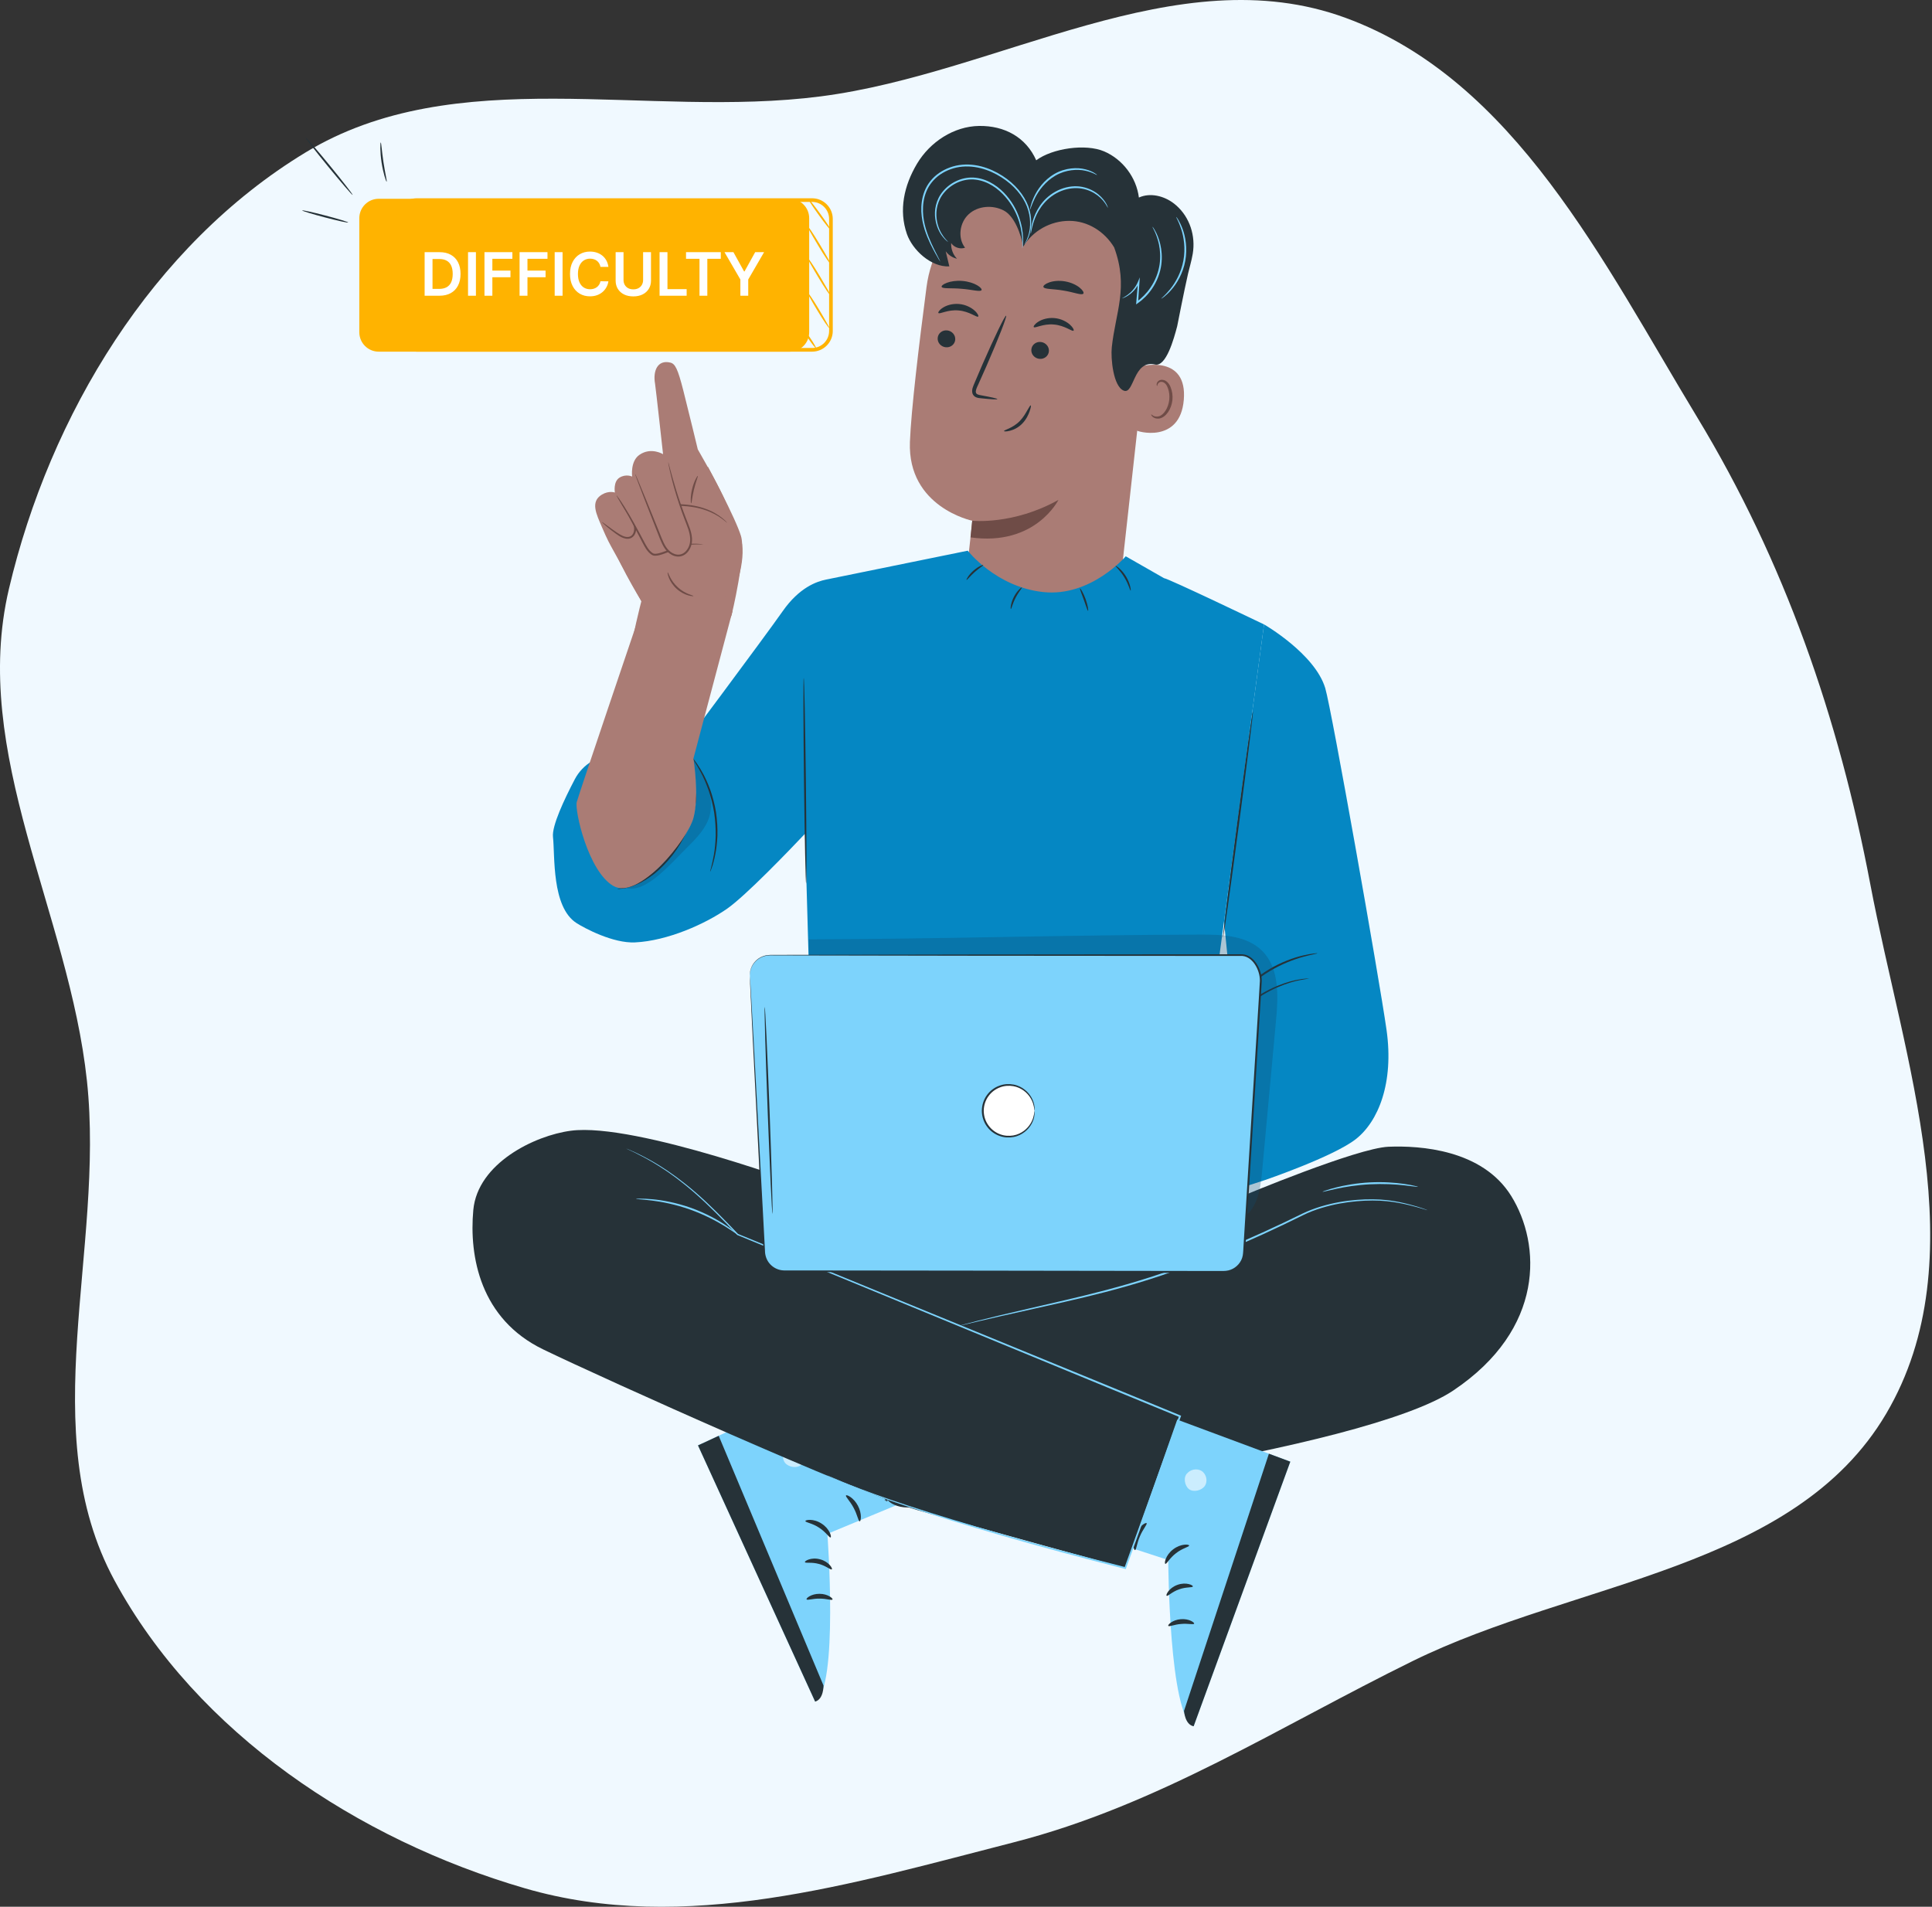
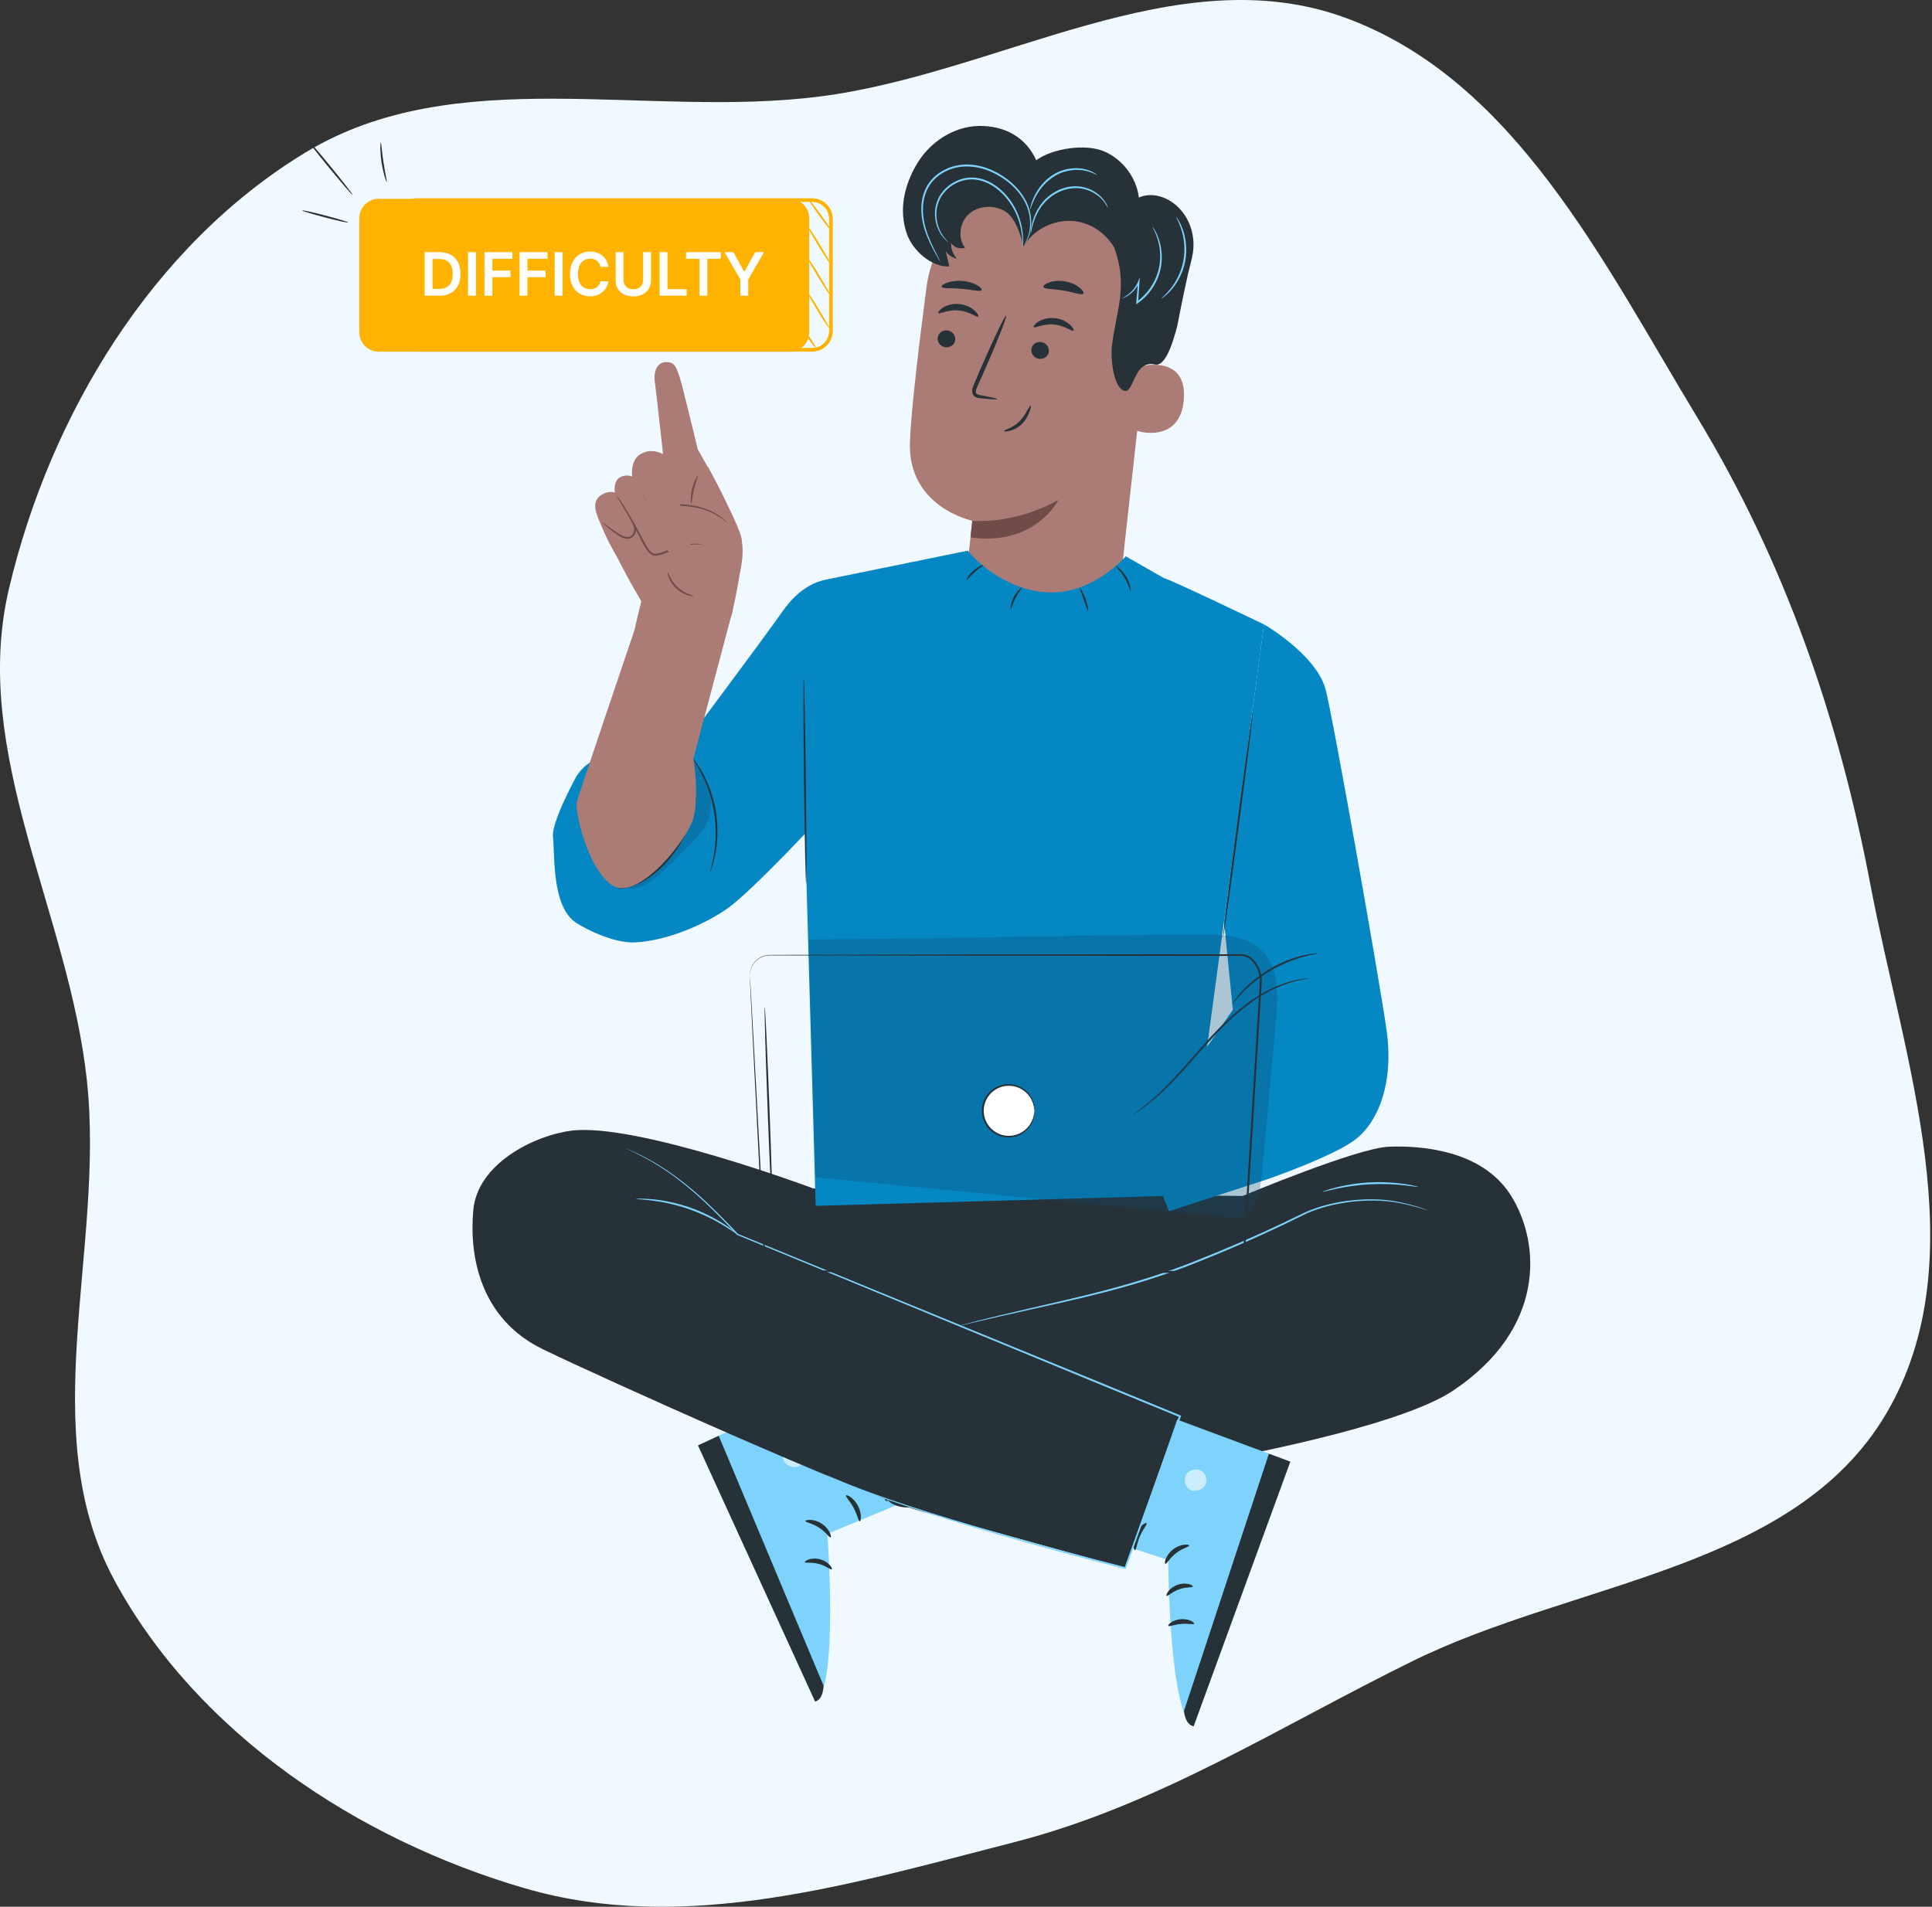
<svg xmlns="http://www.w3.org/2000/svg" width="387" height="382" viewBox="0 0 387 382" fill="none">
  <rect x="0" y="0" width="387" height="382" fill="#333333" stroke="none" />
  <path d="M269.511 3.568C303.449 16 321.226 52.667 339.963 83.594C357.48 112.508 368.326 143.856 374.629 177.075C381.34 212.445 396.093 252.17 377.836 283.19C359.425 314.475 315.571 316.753 283.006 332.757C256.274 345.895 231.893 361.707 203.041 369.095C170.738 377.366 137.161 387.624 105.145 378.3C71.698 368.559 39.565 347.285 22.948 316.647C6.743 286.768 21.018 250.353 17.416 216.548C13.831 182.902 -5.966 150.937 1.783 118.001C9.994 83.101 30.539 49.147 61.175 30.558C91.298 12.281 129.509 23.829 164.445 19.303C200.173 14.674 235.68 -8.824 269.511 3.568Z" fill="#F0F9FF" />
  <g clip-path="url(#clip0_200_13362)">
    <path d="M230.298 63.723L224.582 115.274C223.606 124.044 220.392 136.72 206.612 134.546C194.799 131.763 193.023 120.019 193.94 111.844C194.373 107.966 194.733 104.728 194.747 104.324C194.747 104.324 181.774 101.628 182.266 88.54C182.508 82.209 184.056 69.217 185.597 57.48C187.248 44.87 198.313 35.66 211 36.299L212.262 36.365C225.822 37.841 232.147 50.202 230.298 63.731V63.723Z" fill="#AA7C75" />
    <path d="M194.747 104.324C194.747 104.324 202.965 105.22 212.02 100.145C212.02 100.145 207.39 109.494 194.402 107.658L194.747 104.324Z" fill="#6F4C47" />
    <path d="M207.074 65.53C207.302 65.824 208.945 64.803 211.117 65.016C213.297 65.192 214.779 66.492 215.043 66.242C215.168 66.132 214.962 65.618 214.317 65.038C213.678 64.458 212.563 63.841 211.205 63.723C209.848 63.606 208.659 64.01 207.955 64.472C207.236 64.935 206.964 65.405 207.074 65.537V65.53Z" fill="#263238" />
    <path d="M206.59 70.025C206.509 70.957 207.236 71.795 208.204 71.89C209.173 71.993 210.024 71.317 210.105 70.385C210.186 69.452 209.459 68.615 208.491 68.512C207.522 68.409 206.671 69.085 206.59 70.017V70.025Z" fill="#263238" />
    <path d="M199.781 79.954C199.795 79.844 198.555 79.565 196.545 79.198C196.031 79.117 195.554 78.992 195.488 78.64C195.386 78.265 195.628 77.722 195.907 77.134C196.45 75.915 197.022 74.637 197.616 73.3C200.001 67.836 201.755 63.334 201.534 63.246C201.314 63.15 199.201 67.506 196.816 72.963C196.237 74.307 195.686 75.592 195.165 76.826C194.945 77.399 194.578 78.045 194.799 78.831C194.916 79.22 195.283 79.521 195.606 79.624C195.929 79.742 196.215 79.764 196.472 79.786C198.504 79.999 199.766 80.072 199.781 79.954Z" fill="#263238" />
    <path d="M209.004 57.48C209.151 57.987 210.934 57.84 213.003 58.208C215.08 58.531 216.723 59.243 217.017 58.81C217.149 58.604 216.885 58.119 216.232 57.598C215.586 57.084 214.537 56.57 213.297 56.364C212.057 56.158 210.905 56.305 210.127 56.592C209.349 56.871 208.946 57.245 209.004 57.488V57.48Z" fill="#263238" />
    <path d="M188.62 57.473C188.796 57.892 190.543 57.664 192.605 57.855C194.667 58.009 196.332 58.516 196.604 58.134C196.721 57.95 196.428 57.554 195.753 57.157C195.085 56.761 194.014 56.386 192.781 56.283C191.548 56.18 190.418 56.371 189.67 56.65C188.921 56.929 188.547 57.267 188.62 57.473Z" fill="#263238" />
    <path d="M228.75 73.359C228.977 73.271 237.863 71.148 237.129 80.087C236.395 89.018 227.59 86.44 227.59 86.183C227.59 85.926 228.742 73.367 228.742 73.367L228.75 73.359Z" fill="#AA7C75" />
-     <path d="M230.599 83.017C230.643 82.995 230.746 83.142 230.995 83.282C231.245 83.421 231.677 83.539 232.154 83.399C233.123 83.127 234.04 81.695 234.216 80.094C234.304 79.286 234.202 78.493 233.967 77.832C233.747 77.156 233.365 76.664 232.895 76.539C232.433 76.392 232.074 76.65 231.942 76.892C231.802 77.134 231.846 77.318 231.795 77.325C231.765 77.347 231.619 77.156 231.721 76.796C231.773 76.62 231.898 76.422 232.118 76.268C232.345 76.113 232.668 76.047 232.998 76.113C233.681 76.216 234.253 76.899 234.51 77.634C234.803 78.368 234.943 79.257 234.847 80.168C234.642 81.96 233.585 83.568 232.264 83.84C231.626 83.95 231.112 83.722 230.863 83.487C230.606 83.245 230.577 83.039 230.606 83.025L230.599 83.017Z" fill="#6F4C47" />
    <path d="M201.116 86.366C201.05 86.131 202.848 85.823 204.279 84.339C204.991 83.612 205.453 82.775 205.798 82.173C206.135 81.563 206.385 81.181 206.473 81.218C206.561 81.254 206.48 81.688 206.253 82.378C206.018 83.054 205.592 84.009 204.793 84.839C204 85.676 203.017 86.117 202.312 86.293C201.601 86.484 201.138 86.447 201.124 86.366H201.116Z" fill="#263238" />
    <path d="M187.975 62.71C188.202 63.003 189.846 61.983 192.018 62.196C194.197 62.372 195.679 63.672 195.943 63.422C196.068 63.312 195.863 62.798 195.217 62.218C194.578 61.637 193.463 61.02 192.106 60.903C190.748 60.785 189.56 61.189 188.855 61.652C188.136 62.115 187.865 62.585 187.975 62.717V62.71Z" fill="#263238" />
    <path d="M187.828 67.704C187.747 68.637 188.474 69.474 189.442 69.57C190.411 69.672 191.262 68.997 191.343 68.064C191.423 67.131 190.697 66.294 189.728 66.191C188.76 66.088 187.909 66.764 187.828 67.697V67.704Z" fill="#263238" />
    <path d="M235.801 65.361C235.148 67.851 233.593 73.535 231.362 73.029C226.952 72.022 227.224 79.095 225.096 78.258C222.997 77.435 222.469 71.809 222.704 69.569C223.445 62.577 226.123 57.547 223.173 49.556C221.243 46.368 217.89 44.246 214.17 44.246C210.45 44.246 206.891 46.214 204.969 49.401C204.514 46.956 203.237 43.283 201.028 42.152C198.82 41.021 195.907 41.227 194.065 42.894C192.223 44.561 191.776 47.668 193.309 49.629C192.319 49.974 191.115 49.578 190.528 48.696C190.462 49.842 190.895 51.01 191.695 51.832C190.792 51.627 189.971 51.083 189.435 50.334C189.677 51.348 189.919 52.354 190.161 53.367C186.463 53.551 182.765 50.048 181.664 46.882C179.999 42.086 181.085 37.18 183.682 32.81C186.28 28.448 191.049 25.304 196.119 25.231C201.197 25.157 205.504 27.471 207.566 32.112C210.809 29.703 217.457 28.741 221.17 30.328C224.883 31.914 227.634 35.564 228.133 39.575C230.408 38.546 233.182 39.244 235.155 40.772C235.317 40.897 235.478 41.029 235.632 41.168C238.34 43.562 239.514 47.264 238.92 50.834C238.685 52.251 238.23 53.72 237.973 54.858C237.195 58.237 235.801 65.368 235.801 65.368V65.361Z" fill="#263238" />
    <path d="M189.934 48.491C189.934 48.491 189.824 48.425 189.633 48.263C189.442 48.101 189.178 47.852 188.885 47.484C188.29 46.765 187.586 45.531 187.351 43.842C187.102 42.189 187.439 39.986 188.943 38.26C190.381 36.548 192.854 35.3 195.481 35.616C196.78 35.77 197.983 36.262 199.01 36.908C200.045 37.562 200.926 38.355 201.645 39.207C203.105 40.904 203.956 42.769 204.411 44.385C204.873 46.008 204.947 47.382 204.932 48.314C204.91 48.785 204.888 49.144 204.851 49.387C204.822 49.629 204.793 49.761 204.785 49.754C204.682 49.769 205.108 47.646 204.154 44.459C203.677 42.887 202.811 41.073 201.381 39.435C199.979 37.812 197.925 36.299 195.437 35.99C192.957 35.689 190.594 36.864 189.207 38.487C187.762 40.118 187.41 42.197 187.615 43.805C187.806 45.435 188.459 46.655 189.002 47.389C189.552 48.131 189.956 48.461 189.927 48.491H189.934Z" fill="#7DD3FC" />
    <path d="M188.327 52.398C188.327 52.398 188.224 52.258 188.055 51.979C187.887 51.7 187.652 51.289 187.351 50.745C186.764 49.666 185.891 48.087 185.208 45.972C184.878 44.914 184.614 43.709 184.555 42.395C184.504 41.087 184.658 39.655 185.208 38.267C185.751 36.879 186.757 35.594 188.092 34.668C189.428 33.75 191.042 33.148 192.752 33.001C194.461 32.847 196.141 33.141 197.653 33.669C199.172 34.206 200.529 34.977 201.711 35.858C204.073 37.621 205.658 39.934 206.231 42.101C206.818 44.275 206.517 46.148 206.099 47.301C205.893 47.889 205.644 48.307 205.482 48.586C205.299 48.858 205.196 48.998 205.189 48.99C205.152 48.968 205.578 48.417 205.959 47.257C206.333 46.111 206.583 44.275 205.974 42.175C205.387 40.081 203.831 37.849 201.505 36.145C199.209 34.455 196.112 33.104 192.788 33.383C191.145 33.523 189.589 34.103 188.312 34.977C187.036 35.858 186.074 37.077 185.546 38.399C185.003 39.721 184.849 41.109 184.878 42.38C184.915 43.658 185.157 44.84 185.473 45.883C186.111 47.977 186.947 49.57 187.49 50.665C187.755 51.186 187.967 51.605 188.129 51.928C188.276 52.222 188.342 52.376 188.334 52.383L188.327 52.398Z" fill="#7DD3FC" />
    <path d="M232.617 59.838C232.573 59.786 233.402 59.17 234.422 57.899C235.442 56.643 236.601 54.638 237.048 52.192C237.496 49.747 237.122 47.462 236.616 45.92C236.109 44.363 235.552 43.504 235.618 43.467C235.64 43.452 235.794 43.658 236.036 44.055C236.278 44.451 236.579 45.053 236.872 45.832C237.459 47.382 237.885 49.732 237.423 52.258C236.96 54.785 235.72 56.827 234.627 58.068C234.077 58.692 233.578 59.148 233.211 59.434C232.844 59.72 232.624 59.853 232.609 59.838H232.617Z" fill="#7DD3FC" />
    <path d="M224.743 59.772C224.743 59.772 225.169 59.566 225.844 59.089C226.504 58.611 227.407 57.759 227.965 56.408L228.309 55.571L228.251 56.474C228.17 57.693 228.075 59.096 227.972 60.624L227.686 60.462C228.691 59.75 229.66 58.788 230.445 57.627C231.45 56.166 232.037 54.542 232.272 53.029C232.499 51.509 232.389 50.106 232.154 48.968C231.663 46.677 230.768 45.457 230.848 45.421C230.863 45.421 230.914 45.487 231.017 45.626C231.12 45.766 231.252 45.986 231.413 46.28C231.736 46.86 232.132 47.749 232.411 48.909C232.69 50.07 232.829 51.509 232.617 53.081C232.397 54.645 231.795 56.335 230.76 57.847C229.946 59.045 228.941 60.029 227.891 60.763L227.576 60.984L227.605 60.602C227.73 59.081 227.847 57.679 227.95 56.459L228.236 56.526C227.62 57.928 226.644 58.773 225.939 59.228C225.58 59.456 225.279 59.596 225.074 59.676C224.861 59.757 224.751 59.786 224.743 59.772Z" fill="#7DD3FC" />
    <path d="M221.926 41.616C221.852 41.668 221.456 40.397 219.871 39.163C219.086 38.568 218.015 38.01 216.731 37.79C215.454 37.555 213.979 37.709 212.578 38.26C211.176 38.818 210.002 39.707 209.151 40.698C208.285 41.682 207.72 42.74 207.346 43.665C206.605 45.524 206.554 46.801 206.473 46.787C206.451 46.787 206.443 46.471 206.517 45.906C206.59 45.34 206.744 44.532 207.096 43.57C207.449 42.615 208.006 41.514 208.887 40.471C209.76 39.428 210.978 38.495 212.438 37.907C213.898 37.327 215.447 37.18 216.789 37.445C218.132 37.702 219.24 38.311 220.033 38.958C220.825 39.619 221.317 40.302 221.588 40.801C221.72 41.051 221.816 41.256 221.86 41.396C221.911 41.535 221.933 41.609 221.918 41.616H221.926Z" fill="#7DD3FC" />
    <path d="M219.754 35.058C219.717 35.131 218.903 34.514 217.347 34.191C215.828 33.861 213.524 33.971 211.433 35.168C209.349 36.372 208.036 38.238 207.331 39.633C206.612 41.051 206.399 42.028 206.326 42.005C206.304 42.005 206.333 41.756 206.443 41.315C206.553 40.874 206.752 40.25 207.089 39.516C207.742 38.054 209.063 36.093 211.242 34.83C213.429 33.574 215.843 33.508 217.406 33.919C218.198 34.117 218.8 34.397 219.181 34.632C219.57 34.867 219.761 35.028 219.746 35.05L219.754 35.058Z" fill="#7DD3FC" />
    <path d="M166.887 238.485L248.891 239.602C248.891 239.602 271.821 229.995 278.124 229.738C284.427 229.481 296.931 230.281 302.713 239.602C308.693 249.238 309.529 266.233 291.097 278.579C273.157 290.609 191.093 301.721 179.845 300.7L159.109 272.843C159.109 272.843 158.889 250.009 159.109 248.922C159.329 247.835 162.8 238.052 162.8 238.052L166.879 238.485H166.887Z" fill="#263238" />
    <path d="M215.975 277.029L258.46 292.827L239.096 345.84C234.15 343.681 234.011 312.533 234.011 312.533L206.37 303.528L215.968 277.029H215.975Z" fill="#7DD3FC" />
    <g opacity="0.6">
      <path d="M237.702 295.302C238.355 294.377 239.771 294.091 240.717 294.708C241.664 295.324 241.972 296.757 241.334 297.697C240.695 298.629 239.008 299.026 238.134 298.306C237.261 297.587 236.997 295.883 237.841 295.126" fill="white" />
    </g>
    <path d="M258.46 292.827L254.175 291.234L237.173 342.763C237.173 342.763 237.335 345.502 239.096 345.84L258.46 292.827Z" fill="#263238" />
    <path d="M233.431 313.296C233.695 313.385 234.282 312.129 235.581 311.159C236.85 310.153 238.215 309.911 238.193 309.632C238.23 309.375 236.542 309.198 234.994 310.395C233.431 311.585 233.174 313.26 233.431 313.289V313.296Z" fill="#263238" />
    <path d="M233.695 319.693C233.923 319.848 234.774 318.885 236.19 318.408C237.592 317.887 238.854 318.1 238.934 317.835C239.066 317.608 237.614 316.873 235.867 317.505C234.113 318.122 233.453 319.598 233.695 319.693Z" fill="#263238" />
    <path d="M239.191 325.29C239.331 325.077 238.171 324.24 236.513 324.387C234.855 324.519 233.849 325.54 234.026 325.723C234.187 325.951 235.229 325.437 236.594 325.341C237.951 325.209 239.074 325.532 239.191 325.29Z" fill="#263238" />
    <path d="M227.356 310.542C227.634 310.52 227.708 309.205 228.339 307.773C228.941 306.334 229.85 305.372 229.674 305.159C229.542 304.938 228.177 305.702 227.458 307.391C226.725 309.073 227.106 310.594 227.356 310.542Z" fill="#263238" />
-     <path d="M221.537 306.98C221.64 307.024 222.175 306.055 222.491 304.321C222.645 303.455 222.733 302.397 222.652 301.229C222.615 300.642 222.535 300.032 222.403 299.408C222.337 299.107 222.285 298.762 222.073 298.38C221.911 297.99 221.28 297.579 220.737 297.755C220.231 297.88 219.879 298.292 219.732 298.673C219.578 299.063 219.541 299.408 219.504 299.716C219.431 300.363 219.424 300.987 219.468 301.575C219.556 302.757 219.842 303.793 220.179 304.608C220.869 306.253 221.684 307.024 221.764 306.958C221.889 306.87 221.302 305.974 220.818 304.38C220.576 303.587 220.385 302.61 220.348 301.523C220.334 300.98 220.356 300.407 220.436 299.827C220.495 299.21 220.664 298.732 220.965 298.681C221.082 298.666 221.119 298.673 221.243 298.85C221.353 299.026 221.412 299.305 221.486 299.606C221.618 300.186 221.713 300.759 221.772 301.303C221.889 302.397 221.882 303.396 221.816 304.226C221.684 305.9 221.39 306.921 221.53 306.973L221.537 306.98Z" fill="#263238" />
    <path d="M222.029 306.782C222.102 306.701 221.361 305.849 219.725 305.144C218.91 304.799 217.868 304.512 216.687 304.446C216.092 304.417 215.469 304.439 214.83 304.534C214.192 304.652 213.355 304.777 212.871 305.739C212.658 306.253 212.908 306.841 213.209 307.12C213.502 307.428 213.796 307.575 214.082 307.751C214.662 308.074 215.278 308.287 215.865 308.405C217.054 308.647 218.162 308.53 219.02 308.273C220.774 307.737 221.478 306.774 221.397 306.716C221.302 306.583 220.473 307.303 218.866 307.612C218.074 307.766 217.09 307.795 216.07 307.538C215.564 307.413 215.043 307.215 214.559 306.929C214.023 306.642 213.649 306.26 213.781 306.069C213.876 305.805 214.463 305.511 214.992 305.46C215.564 305.364 216.129 305.32 216.672 305.328C217.751 305.342 218.719 305.533 219.504 305.783C221.082 306.282 221.955 306.907 222.043 306.782H222.029Z" fill="#263238" />
    <path d="M180.923 270.478L139.811 289.566L163.276 340.89C168.038 338.348 165.734 307.289 165.734 307.289L192.583 296.14L180.931 270.478H180.923Z" fill="#7DD3FC" />
    <g opacity="0.6">
      <path d="M160.694 290.404C159.967 289.537 158.536 289.361 157.641 290.051C156.746 290.741 156.555 292.196 157.267 293.077C157.979 293.958 159.688 294.223 160.503 293.437C161.317 292.651 161.449 290.932 160.547 290.249" fill="white" />
    </g>
    <path d="M139.811 289.574L143.964 287.649L164.957 337.68C164.957 337.68 165.008 340.42 163.284 340.897L139.818 289.574H139.811Z" fill="#263238" />
    <path d="M166.373 308.008C166.116 308.111 165.434 306.914 164.062 306.047C162.719 305.144 161.339 305.012 161.332 304.733C161.273 304.483 162.946 304.167 164.582 305.24C166.233 306.297 166.622 307.95 166.373 308.001V308.008Z" fill="#263238" />
    <path d="M166.608 314.405C166.395 314.574 165.47 313.686 164.025 313.318C162.587 312.907 161.347 313.216 161.244 312.966C161.097 312.746 162.484 311.901 164.274 312.393C166.072 312.863 166.85 314.295 166.615 314.405H166.608Z" fill="#263238" />
-     <path d="M161.567 320.413C161.413 320.207 162.499 319.289 164.164 319.304C165.83 319.304 166.909 320.244 166.754 320.443C166.615 320.678 165.529 320.252 164.164 320.266C162.799 320.244 161.706 320.656 161.574 320.413H161.567Z" fill="#263238" />
    <path d="M172.206 304.784C171.927 304.784 171.751 303.477 171.003 302.103C170.284 300.715 169.308 299.834 169.462 299.599C169.579 299.371 170.996 300.025 171.847 301.648C172.713 303.271 172.456 304.813 172.199 304.777L172.206 304.784Z" fill="#263238" />
    <path d="M177.731 300.774C177.629 300.825 177.02 299.907 176.572 298.196C176.345 297.344 176.183 296.301 176.169 295.126C176.169 294.538 176.198 293.922 176.279 293.29C176.323 292.981 176.345 292.636 176.528 292.24C176.66 291.843 177.255 291.38 177.805 291.513C178.318 291.593 178.7 291.983 178.876 292.35C179.06 292.724 179.126 293.062 179.184 293.378C179.309 294.01 179.36 294.634 179.368 295.229C179.368 296.411 179.17 297.469 178.898 298.314C178.341 300.01 177.592 300.847 177.504 300.781C177.372 300.708 177.886 299.768 178.245 298.137C178.421 297.329 178.539 296.338 178.487 295.251C178.458 294.707 178.392 294.142 178.267 293.569C178.164 292.959 177.952 292.497 177.651 292.467C177.533 292.46 177.497 292.467 177.387 292.658C177.291 292.842 177.247 293.128 177.203 293.429C177.115 294.017 177.064 294.59 177.049 295.141C177.012 296.242 177.1 297.234 177.233 298.064C177.497 299.724 177.871 300.723 177.731 300.781V300.774Z" fill="#263238" />
    <path d="M177.225 300.612C177.144 300.539 177.812 299.636 179.397 298.798C180.182 298.387 181.195 298.027 182.369 297.858C182.956 297.777 183.579 297.755 184.225 297.799C184.871 297.866 185.715 297.924 186.272 298.842C186.522 299.342 186.324 299.944 186.045 300.245C185.773 300.576 185.495 300.745 185.223 300.943C184.665 301.31 184.078 301.567 183.491 301.736C182.325 302.074 181.217 302.045 180.336 301.854C178.546 301.457 177.768 300.554 177.849 300.487C177.937 300.348 178.817 301.002 180.446 301.178C181.246 301.266 182.237 301.222 183.235 300.884C183.734 300.715 184.233 300.48 184.695 300.157C185.201 299.826 185.546 299.423 185.399 299.239C185.289 298.982 184.68 298.739 184.144 298.725C183.565 298.673 183 298.681 182.464 298.725C181.393 298.828 180.439 299.092 179.676 299.401C178.142 300.017 177.321 300.715 177.225 300.598V300.612Z" fill="#263238" />
    <path d="M162.807 238.052C162.807 238.052 127.396 224.817 114.364 226.528C107.078 227.483 95.683 233.05 94.809 242.4C93.944 251.749 96.218 264.257 108.817 270.346C121.415 276.434 171.707 299.026 183.653 302.5C195.599 305.981 225.389 314.126 225.389 314.126L236.711 281.84C236.711 281.84 174.965 260.445 171.707 258.051C168.449 255.657 160.195 252.396 160.195 252.396L162.799 238.045L162.807 238.052Z" fill="#263238" />
    <path d="M285.902 242.444C285.902 242.444 285.814 242.429 285.66 242.378C285.484 242.326 285.249 242.253 284.948 242.165C284.325 241.974 283.4 241.709 282.197 241.416C280.993 241.129 279.504 240.813 277.758 240.644C276.011 240.468 274.001 240.461 271.799 240.652C269.598 240.843 267.199 241.247 264.711 242.003C263.471 242.385 262.209 242.848 260.976 243.465C259.729 244.074 258.438 244.706 257.124 245.345C251.826 247.879 245.912 250.471 239.609 252.969C226.989 258.029 214.882 260.431 206.245 262.391C201.909 263.354 198.409 264.139 195.995 264.712C194.806 264.991 193.874 265.212 193.214 265.373C192.913 265.439 192.671 265.498 192.487 265.535C192.326 265.572 192.238 265.586 192.238 265.579C192.238 265.579 192.319 265.542 192.48 265.498C192.663 265.447 192.898 265.381 193.199 265.3C193.83 265.131 194.762 264.874 195.965 264.573C198.372 263.956 201.865 263.126 206.194 262.127C214.816 260.093 226.901 257.654 239.477 252.609C245.773 250.119 251.68 247.541 256.985 245.022C258.306 244.383 259.59 243.759 260.844 243.156C262.106 242.539 263.383 242.077 264.638 241.695C267.155 240.938 269.576 240.556 271.792 240.38C274.015 240.204 276.033 240.233 277.794 240.431C279.555 240.622 281.045 240.968 282.248 241.276C283.451 241.585 284.369 241.878 284.992 242.091C285.286 242.194 285.513 242.282 285.689 242.341C285.844 242.4 285.924 242.437 285.924 242.444H285.902Z" fill="#7DD3FC" />
    <path d="M284.039 237.773C284.024 237.832 282.96 237.641 281.228 237.457C279.497 237.266 277.09 237.127 274.434 237.259C271.777 237.398 269.393 237.788 267.69 238.155C265.988 238.522 264.946 238.823 264.924 238.757C264.917 238.735 265.166 238.632 265.636 238.471C266.098 238.309 266.781 238.103 267.632 237.89C269.334 237.457 271.733 237.016 274.412 236.877C277.09 236.745 279.526 236.928 281.265 237.185C282.131 237.31 282.835 237.442 283.312 237.56C283.789 237.67 284.053 237.743 284.046 237.773H284.039Z" fill="#7DD3FC" />
    <path d="M147.912 247.431C147.867 247.482 146.892 246.726 145.189 245.668C143.494 244.618 141.051 243.318 138.182 242.304C135.313 241.291 132.591 240.762 130.617 240.52C128.636 240.27 127.396 240.248 127.396 240.182C127.396 240.152 127.704 240.138 128.269 240.138C128.834 240.13 129.641 240.16 130.646 240.255C132.649 240.432 135.408 240.924 138.314 241.945C141.212 242.973 143.67 244.324 145.343 245.441C146.18 245.999 146.833 246.483 147.266 246.843C147.699 247.203 147.934 247.409 147.919 247.424L147.912 247.431Z" fill="#7DD3FC" />
    <path d="M165.683 295.581C165.683 295.581 165.779 295.611 165.962 295.684C166.153 295.765 166.417 295.875 166.769 296.022C167.481 296.309 168.515 296.801 169.895 297.329C172.654 298.424 176.726 299.929 181.958 301.648C192.421 305.071 207.456 309.426 225.448 313.965L225.242 314.075C228.596 304.755 232.294 294.472 236.19 283.661L236.293 283.904C231.949 282.119 227.378 280.239 222.733 278.337C192.847 266.027 165.991 254.959 147.713 247.431H147.691L147.669 247.402C144.617 244.163 141.807 241.313 139.172 239.014C136.538 236.715 134.117 234.938 132.048 233.645C129.993 232.331 128.298 231.501 127.161 230.913C126.588 230.649 126.156 230.443 125.847 230.304C125.554 230.164 125.407 230.083 125.407 230.083C125.407 230.083 125.561 230.142 125.862 230.267C126.17 230.399 126.61 230.597 127.19 230.847C128.335 231.405 130.044 232.22 132.121 233.52C134.205 234.806 136.648 236.568 139.304 238.86C141.961 241.151 144.786 244.001 147.853 247.225L147.809 247.196C166.094 254.695 192.972 265.719 222.872 277.984C227.517 279.894 232.088 281.774 236.425 283.558L236.594 283.625L236.535 283.794C232.631 294.605 228.918 304.887 225.558 314.2L225.506 314.347L225.352 314.31C207.361 309.742 192.333 305.335 181.885 301.854C176.66 300.106 172.595 298.571 169.844 297.44C168.464 296.889 167.437 296.382 166.732 296.081C166.388 295.927 166.131 295.802 165.94 295.721C165.764 295.64 165.676 295.589 165.676 295.589L165.683 295.581Z" fill="#7DD3FC" />
    <path d="M253.206 125.094C253.206 125.094 263.405 130.969 265.467 137.881C266.722 142.074 276.231 195.726 277.735 206.309C279.254 216.988 276.062 224.729 271.557 228.232C267.052 231.743 253.382 236.414 253.382 236.414L234.158 242.65L228.647 228.614L246.947 202.299L245.179 184.577L253.199 125.094H253.206Z" fill="#0587C3" />
    <path d="M233.16 115.825L225.499 111.448C225.499 111.448 218.521 119.615 209.004 118.616C199.487 117.61 193.852 110.324 193.852 110.324L165.478 116.111C163.577 116.493 160.099 117.698 156.783 122.442C153.077 127.738 135.518 151.233 135.518 151.233H123.22C119.831 151.233 116.719 153.106 115.142 156.11C113.043 160.112 110.519 165.459 110.769 167.677C111.187 171.423 110.46 181.712 115.487 184.929C117.079 185.95 122.78 189.006 127.197 188.8C133.721 188.491 141.3 185.091 145.666 182.036C149.364 179.45 157.964 170.505 161.266 167.016V167.068L163.386 241.585L237.79 239.462L253.206 125.101C253.206 125.101 233.915 115.832 233.167 115.832L233.16 115.825Z" fill="#0587C3" />
    <path d="M160.994 135.787C161.097 135.787 161.295 145.019 161.427 156.411C161.559 167.809 161.581 177.041 161.479 177.041C161.376 177.041 161.178 167.809 161.046 156.411C160.914 145.019 160.892 135.78 160.994 135.78V135.787Z" fill="#263238" />
    <path d="M262.216 196.027C262.216 196.064 261.585 196.13 260.463 196.343C259.34 196.548 257.733 196.996 255.855 197.812C253.976 198.62 251.87 199.875 249.721 201.521C247.571 203.166 245.391 205.215 243.256 207.499C241.128 209.798 239.184 212.075 237.357 214.094C235.53 216.114 233.82 217.884 232.286 219.265C230.753 220.646 229.432 221.674 228.478 222.313C228.009 222.651 227.62 222.871 227.363 223.033C227.106 223.194 226.967 223.268 226.959 223.26C226.959 223.246 227.077 223.15 227.319 222.974C227.561 222.79 227.935 222.548 228.39 222.195C229.315 221.512 230.606 220.469 232.103 219.067C233.607 217.671 235.288 215.894 237.093 213.859C238.898 211.832 240.835 209.548 242.97 207.242C245.113 204.943 247.314 202.887 249.5 201.242C251.687 199.596 253.83 198.355 255.745 197.562C257.652 196.769 259.289 196.357 260.433 196.196C260.998 196.086 261.453 196.078 261.754 196.042C262.055 196.02 262.216 196.012 262.216 196.027Z" fill="#263238" />
    <path d="M263.897 190.981C263.904 191.047 262.774 191.209 260.998 191.701C259.23 192.186 256.831 193.082 254.417 194.514C252.01 195.953 250.08 197.635 248.811 198.965C247.534 200.294 246.859 201.219 246.8 201.175C246.778 201.161 246.932 200.918 247.233 200.492C247.527 200.059 247.996 199.471 248.613 198.781C249.845 197.393 251.775 195.652 254.218 194.183C256.669 192.729 259.12 191.863 260.925 191.437C261.828 191.224 262.569 191.091 263.09 191.033C263.603 190.974 263.889 190.952 263.897 190.981Z" fill="#263238" />
    <g opacity="0.3">
      <path d="M125.414 177.901C129.355 178.973 134.08 173.303 137.661 169.756C139.525 167.912 141.454 165.937 142.144 163.41C142.709 161.317 142.342 159.062 141.528 157.057C140.713 155.052 140.134 153.752 138.908 151.967C139.238 155.03 139.994 159.716 138.96 163.564C138.101 166.774 136.069 169.322 133.919 171.746C131.637 174.309 128.944 176.997 125.422 177.908" fill="#0C4A6E" />
    </g>
    <path d="M142.254 174.654C142.181 174.632 142.636 173.354 143.003 171.217C143.193 170.152 143.318 168.867 143.362 167.435C143.377 166.003 143.296 164.431 143.054 162.793C142.79 161.163 142.379 159.642 141.924 158.284C141.44 156.939 140.926 155.75 140.412 154.795C139.4 152.878 138.578 151.806 138.637 151.754C138.659 151.74 138.872 151.997 139.238 152.489C139.429 152.731 139.649 153.032 139.877 153.399C140.112 153.767 140.39 154.178 140.647 154.663C141.198 155.61 141.741 156.8 142.247 158.159C142.731 159.525 143.157 161.074 143.421 162.727C143.67 164.387 143.744 165.988 143.707 167.435C143.641 168.882 143.487 170.189 143.259 171.261C143.171 171.805 143.025 172.275 142.922 172.701C142.819 173.127 142.702 173.479 142.599 173.766C142.394 174.346 142.276 174.654 142.247 174.647L142.254 174.654Z" fill="#263238" />
    <path d="M196.956 113.196C197.007 113.299 196.134 113.805 195.224 114.621C194.307 115.436 193.698 116.244 193.61 116.178C193.522 116.126 194.006 115.186 194.975 114.334C195.936 113.475 196.927 113.1 196.963 113.196H196.956Z" fill="#263238" />
    <path d="M204.697 117.698C204.778 117.779 204.029 118.587 203.428 119.769C202.811 120.952 202.599 122.031 202.481 122.009C202.386 122.009 202.437 120.841 203.083 119.593C203.721 118.337 204.631 117.617 204.69 117.691L204.697 117.698Z" fill="#263238" />
    <path d="M217.949 122.369C217.839 122.391 217.538 121.37 217.098 120.151C216.657 118.924 216.239 117.947 216.342 117.896C216.43 117.845 217.01 118.77 217.457 120.019C217.912 121.275 218.052 122.347 217.949 122.369Z" fill="#263238" />
    <path d="M226.482 118.337C226.372 118.359 226.079 117.059 225.235 115.693C224.413 114.312 223.393 113.453 223.467 113.365C223.511 113.284 224.692 114.048 225.558 115.494C226.438 116.941 226.57 118.337 226.475 118.337H226.482Z" fill="#263238" />
    <path d="M250.983 142.464C251.085 142.478 249.831 152.658 248.172 165.195C246.514 177.739 245.083 187.889 244.98 187.875C244.878 187.86 246.132 177.688 247.791 165.143C249.449 152.606 250.88 142.449 250.983 142.464Z" fill="#263238" />
    <path d="M139.481 158.945C139.481 158.945 139.495 159.319 139.459 159.995C139.459 160.333 139.393 160.744 139.304 161.221C139.26 161.464 139.224 161.713 139.172 161.985C139.114 162.25 139.033 162.529 138.96 162.822C138.688 164.005 138.152 165.356 137.492 166.825C136.773 168.257 135.892 169.8 134.755 171.269C133.61 172.73 132.37 174.001 131.123 175.014C129.846 175.991 128.614 176.777 127.476 177.218C127.197 177.335 126.933 177.453 126.676 177.548C126.412 177.622 126.163 177.688 125.928 177.754C125.701 177.813 125.48 177.879 125.282 177.93C125.084 177.974 124.893 177.982 124.725 178.011C124.05 178.092 123.675 178.121 123.675 178.092C123.653 177.989 125.187 177.959 127.374 176.968C128.474 176.505 129.67 175.712 130.91 174.735C132.128 173.729 133.332 172.466 134.462 171.026C135.577 169.579 136.457 168.066 137.184 166.664C137.852 165.231 138.402 163.909 138.703 162.749C139.371 160.443 139.393 158.937 139.481 158.945Z" fill="#263238" />
    <g opacity="0.3">
      <path d="M248.583 244.126C251.738 242.598 252.457 238.5 252.78 235.011C253.727 224.773 254.666 214.542 255.613 204.304C256.053 199.494 256.273 194 252.883 190.555C249.787 187.412 244.863 187.221 240.453 187.236C213.223 187.316 189.178 188.11 161.956 188.19L163.342 235.863L248.59 244.126H248.583Z" fill="#0C4A6E" />
    </g>
-     <path d="M150.216 195.571L153.114 250.861C153.224 252.991 155.007 254.665 157.164 254.665L245.157 254.82C247.321 254.82 249.097 253.138 249.207 251L252.568 196.651C252.678 194.396 251.071 191.392 248.789 191.348H154.347C151.991 191.312 150.098 193.251 150.216 195.579V195.571Z" fill="#7DD3FC" />
    <path d="M150.215 195.571C150.215 195.571 150.215 195.505 150.208 195.366C150.201 195.226 150.208 195.021 150.237 194.749C150.318 194.22 150.546 193.383 151.279 192.597C151.646 192.208 152.131 191.833 152.754 191.598C153.363 191.341 154.112 191.282 154.882 191.304C156.43 191.304 158.221 191.29 160.231 191.29C168.288 191.275 179.933 191.253 194.322 191.224C208.718 191.209 225.859 191.194 244.885 191.179C246.074 191.179 247.27 191.179 248.473 191.179C249.075 191.15 249.757 191.297 250.293 191.642C250.836 191.973 251.283 192.443 251.636 192.964C252.333 194.007 252.751 195.248 252.744 196.534C252.67 197.767 252.597 199.009 252.523 200.25C252.215 205.229 251.907 210.304 251.584 215.482C250.946 225.831 250.286 236.539 249.61 247.504L249.486 249.561C249.427 250.251 249.434 250.912 249.317 251.632C249.053 253.049 247.996 254.254 246.661 254.746C246 255.01 245.252 255.047 244.592 255.025H242.566C241.216 255.025 239.881 255.018 238.538 255.01C233.189 255.003 227.921 254.988 222.74 254.981C212.387 254.959 202.393 254.937 192.876 254.915C183.359 254.893 174.319 254.871 165.852 254.849C163.739 254.849 161.655 254.842 159.615 254.834C159.101 254.834 158.595 254.834 158.089 254.834C157.582 254.827 157.083 254.856 156.562 254.783C155.535 254.643 154.574 254.107 153.921 253.321C153.253 252.55 152.93 251.514 152.938 250.538C152.886 249.575 152.842 248.621 152.791 247.681C152.696 245.8 152.6 243.957 152.505 242.158C151.778 227.777 151.184 216.136 150.78 208.079C150.582 204.062 150.436 200.94 150.333 198.81C150.289 197.76 150.252 196.952 150.223 196.401C150.201 195.858 150.201 195.579 150.201 195.579C150.201 195.579 150.23 195.858 150.267 196.401C150.304 196.952 150.348 197.76 150.414 198.81C150.531 200.933 150.707 204.054 150.935 208.072C151.367 216.121 152.006 227.762 152.784 242.143C152.879 243.942 152.982 245.786 153.077 247.666C153.129 248.606 153.18 249.561 153.231 250.523C153.231 251.478 153.532 252.403 154.148 253.13C154.757 253.857 155.645 254.357 156.599 254.482C157.069 254.548 157.582 254.518 158.089 254.526C158.595 254.526 159.101 254.526 159.615 254.526C161.655 254.526 163.739 254.526 165.852 254.526C174.312 254.533 183.359 254.548 192.876 254.555C202.393 254.57 212.387 254.584 222.74 254.599C227.921 254.606 233.189 254.614 238.538 254.621C239.873 254.621 241.216 254.621 242.566 254.621H244.592C245.281 254.643 245.905 254.614 246.521 254.371C247.732 253.923 248.701 252.822 248.935 251.536C249.045 250.912 249.045 250.192 249.097 249.517L249.222 247.46C249.904 236.488 250.564 225.779 251.203 215.438C251.526 210.268 251.841 205.185 252.149 200.206C252.223 198.965 252.296 197.731 252.369 196.497C252.377 195.314 251.988 194.117 251.327 193.14C250.674 192.164 249.64 191.422 248.458 191.51C247.255 191.51 246.059 191.51 244.87 191.51C225.844 191.495 208.703 191.481 194.307 191.473C179.918 191.451 168.273 191.429 160.217 191.414C158.206 191.414 156.416 191.4 154.868 191.4C154.09 191.37 153.385 191.422 152.776 191.672C152.167 191.899 151.69 192.259 151.323 192.641C150.59 193.405 150.355 194.227 150.267 194.749C150.186 195.285 150.223 195.564 150.208 195.564L150.215 195.571Z" fill="#263238" />
    <path d="M202.041 227.726C204.902 227.726 207.221 225.404 207.221 222.541C207.221 219.677 204.902 217.355 202.041 217.355C199.18 217.355 196.861 219.677 196.861 222.541C196.861 225.404 199.18 227.726 202.041 227.726Z" fill="white" />
    <path d="M207.229 222.541C207.185 222.541 207.207 222.078 206.994 221.292C206.788 220.521 206.26 219.39 205.101 218.523C204.528 218.097 203.802 217.737 202.973 217.598C202.151 217.458 201.219 217.495 200.339 217.833C199.458 218.149 198.614 218.751 198.02 219.581C197.404 220.403 197.059 221.454 197.051 222.533C197.059 223.62 197.404 224.67 198.02 225.486C198.614 226.316 199.458 226.918 200.339 227.241C201.219 227.579 202.151 227.608 202.973 227.476C203.802 227.337 204.521 226.977 205.101 226.551C206.26 225.684 206.788 224.553 206.994 223.782C207.207 222.996 207.185 222.533 207.229 222.533C207.243 222.533 207.251 222.651 207.251 222.864C207.251 223.084 207.229 223.407 207.141 223.819C206.972 224.619 206.465 225.824 205.262 226.764C204.668 227.226 203.912 227.623 203.031 227.785C202.158 227.946 201.168 227.924 200.221 227.572C199.275 227.241 198.365 226.602 197.719 225.713C197.059 224.839 196.677 223.701 196.67 222.533C196.677 221.365 197.059 220.234 197.719 219.353C198.365 218.464 199.275 217.825 200.221 217.495C201.168 217.142 202.158 217.12 203.031 217.282C203.912 217.443 204.668 217.84 205.262 218.303C206.465 219.243 206.964 220.447 207.141 221.248C207.229 221.659 207.258 221.982 207.251 222.203C207.251 222.423 207.243 222.533 207.229 222.533V222.541Z" fill="#263238" />
    <path d="M153.18 201.697C153.283 201.697 153.715 210.988 154.148 222.445C154.581 233.91 154.838 243.208 154.735 243.215C154.633 243.223 154.2 233.932 153.767 222.46C153.334 210.995 153.077 201.697 153.18 201.697Z" fill="#263238" />
    <path d="M126.735 129.552C126.222 129.118 128.474 120.43 128.474 120.43C128.474 120.43 122.501 110.684 122.347 107.533C122.193 104.39 124.703 97.941 124.703 97.941L141.829 93.542C141.829 93.542 147.332 103.765 148.425 107.379C149.526 110.992 146.539 123.258 146.539 123.258L143.641 129.544C143.641 129.544 134.895 136.463 126.735 129.544V129.552Z" fill="#AA7C75" />
    <path d="M122.384 109.421C122.384 109.421 121.643 108.135 120.579 105.616C119.493 103.046 118.165 100.519 120.579 99.079C122.003 98.235 123.162 98.676 123.162 98.676C123.162 98.676 122.795 96.509 124.086 95.694C125.378 94.879 126.625 95.473 126.625 95.473C126.625 95.473 126.214 92.418 128.078 91.126C130.411 89.502 132.818 90.993 132.818 90.993C132.818 90.993 131.343 77.619 131.219 76.906C130.749 74.307 131.71 72.008 134.293 72.647C135.24 72.882 135.768 73.881 136.876 78.236C137.984 82.591 139.774 90.024 139.774 90.024C139.774 90.024 142.783 95.253 144.199 98.088C145.622 100.923 148.425 107.386 148.66 109.097C149.262 113.519 146.679 119.38 146.679 119.38L128.474 120.437C128.474 120.437 123.074 110.691 122.384 109.421Z" fill="#AA7C75" />
    <path d="M123.514 99.249C123.558 99.219 124.094 99.976 124.923 101.217C125.356 101.87 125.84 102.605 126.361 103.405C126.625 103.817 126.919 104.257 127.146 104.772C127.366 105.278 127.506 105.895 127.359 106.512C127.234 107.114 126.809 107.695 126.207 107.864C125.613 108.047 125.033 107.871 124.578 107.665C124.109 107.452 123.72 107.166 123.36 106.916C123.001 106.659 122.678 106.409 122.377 106.182C121.79 105.719 121.328 105.322 121.019 105.043C120.711 104.757 120.55 104.588 120.572 104.573C120.609 104.529 121.328 105.109 122.538 105.969C123.155 106.38 123.859 106.953 124.718 107.349C125.143 107.54 125.642 107.665 126.09 107.518C126.545 107.386 126.875 106.953 126.978 106.439C127.095 105.925 126.992 105.403 126.794 104.933C126.596 104.456 126.317 104.03 126.06 103.604C125.561 102.789 125.099 102.032 124.688 101.371C123.918 100.093 123.463 99.285 123.507 99.256L123.514 99.249Z" fill="#6F4C47" />
    <path d="M138.446 100.835C138.351 100.835 138.255 99.528 138.637 97.971C139.011 96.413 139.686 95.29 139.774 95.334C139.877 95.385 139.371 96.546 139.011 98.059C138.644 99.564 138.564 100.835 138.446 100.835Z" fill="#6F4C47" />
    <path d="M145.659 104.749C144.03 103.09 141.836 102.061 139.569 101.569C137.302 101.077 134.946 101.092 132.635 101.305C130.786 101.474 128.673 101.951 127.829 103.611C126.963 105.315 128.005 107.518 129.648 108.503C131.292 109.487 133.325 109.523 135.225 109.347C137.133 109.171 139.055 108.818 140.941 109.112" fill="#AA7C75" />
    <path d="M140.941 109.105C140.941 109.105 140.427 109.053 139.503 109.068C138.578 109.068 137.25 109.237 135.599 109.443C134.77 109.531 133.853 109.612 132.87 109.56C131.886 109.501 130.808 109.318 129.802 108.789C128.79 108.268 127.924 107.32 127.528 106.138C127.322 105.55 127.271 104.889 127.396 104.243C127.55 103.604 127.895 103.002 128.401 102.561C129.414 101.665 130.72 101.378 131.901 101.202C133.104 101.055 134.249 100.996 135.357 100.996C137.566 100.989 139.561 101.312 141.146 101.87C142.731 102.421 143.898 103.156 144.617 103.743C144.984 104.037 145.241 104.287 145.417 104.463C145.586 104.647 145.666 104.742 145.659 104.749C145.637 104.779 145.277 104.397 144.529 103.861C143.788 103.317 142.629 102.627 141.058 102.12C139.495 101.606 137.536 101.312 135.357 101.342C134.271 101.356 133.119 101.422 131.945 101.569C130.793 101.738 129.553 102.032 128.65 102.84C128.196 103.237 127.895 103.765 127.763 104.324C127.645 104.889 127.689 105.484 127.873 106.02C128.232 107.107 129.032 107.988 129.964 108.48C130.903 108.987 131.93 109.178 132.884 109.244C133.846 109.31 134.748 109.244 135.57 109.178C137.213 109.009 138.564 108.884 139.503 108.929C139.972 108.943 140.332 108.987 140.574 109.024C140.816 109.068 140.941 109.097 140.941 109.112V109.105Z" fill="#6F4C47" />
    <path d="M123.646 99.454C125.561 102.363 127.249 105.565 128.863 108.65C129.333 109.546 129.832 110.5 130.69 111.029C131.38 111.455 133.097 110.684 133.86 110.42L128.599 98.441" fill="#AA7C75" />
    <path d="M128.607 98.448C128.607 98.448 128.79 98.756 129.076 99.337C129.377 99.983 129.766 100.828 130.243 101.841C131.219 103.978 132.554 106.96 134.044 110.339L134.125 110.522L133.934 110.588C133.369 110.794 132.76 111.051 132.099 111.213C131.843 111.279 131.571 111.33 131.292 111.33C131.153 111.33 131.006 111.33 130.859 111.286C130.713 111.257 130.566 111.161 130.463 111.088C130.023 110.779 129.678 110.368 129.407 109.957C128.864 109.105 128.482 108.253 128.056 107.467C127.227 105.873 126.472 104.448 125.818 103.259C125.165 102.069 124.608 101.121 124.226 100.468C123.845 99.814 123.632 99.454 123.654 99.439C123.676 99.425 123.933 99.763 124.351 100.394C124.777 101.026 125.364 101.951 126.053 103.126C126.743 104.301 127.528 105.719 128.372 107.298C128.805 108.084 129.208 108.951 129.722 109.744C129.986 110.14 130.294 110.508 130.683 110.772C131.014 111.044 131.527 110.941 132.004 110.831C132.628 110.677 133.215 110.427 133.809 110.221L133.699 110.478C132.217 107.092 130.925 104.089 130.016 101.929C129.583 100.894 129.23 100.034 128.959 99.373C128.717 98.771 128.599 98.433 128.621 98.426L128.607 98.448Z" fill="#6F4C47" />
    <path d="M127.19 94.893C128.878 99.138 130.573 103.376 132.261 107.621C132.62 108.525 132.987 109.443 133.625 110.177C134.256 110.912 135.218 111.433 136.179 111.293C137.5 111.095 138.365 109.692 138.431 108.356C138.498 107.019 137.969 105.734 137.485 104.492C135.966 100.622 134.748 96.634 133.846 92.58" fill="#AA7C75" />
-     <path d="M133.846 92.58C133.846 92.58 133.905 92.712 133.971 92.969C134.051 93.27 134.147 93.637 134.271 94.093C134.536 95.07 134.917 96.48 135.453 98.206C135.988 99.932 136.678 101.966 137.551 104.191C137.977 105.3 138.52 106.475 138.615 107.834C138.667 108.503 138.549 109.222 138.234 109.854C137.926 110.486 137.419 111.073 136.708 111.345C136.003 111.631 135.196 111.506 134.58 111.169C133.949 110.838 133.442 110.324 133.083 109.758C132.364 108.613 132.012 107.401 131.549 106.299C130.683 104.081 129.898 102.083 129.238 100.38C128.607 98.727 128.086 97.376 127.712 96.377C127.55 95.936 127.418 95.569 127.315 95.282C127.227 95.033 127.191 94.893 127.198 94.893C127.213 94.893 127.271 95.011 127.381 95.253C127.506 95.54 127.66 95.892 127.844 96.318C128.255 97.302 128.805 98.639 129.487 100.277C130.177 101.966 130.984 103.964 131.879 106.167C132.349 107.261 132.723 108.488 133.398 109.553C133.743 110.082 134.191 110.537 134.756 110.831C135.313 111.125 135.981 111.22 136.575 110.985C137.163 110.757 137.617 110.243 137.896 109.678C138.182 109.105 138.285 108.473 138.248 107.849C138.175 106.586 137.654 105.433 137.229 104.316C136.37 102.076 135.702 100.027 135.196 98.286C134.69 96.546 134.345 95.121 134.132 94.129C134.022 93.637 133.949 93.248 133.897 92.984C133.853 92.719 133.831 92.58 133.846 92.58Z" fill="#6F4C47" />
    <path d="M127.601 124.734C127.601 124.734 115.986 158.989 115.531 160.67C115.076 162.352 117.82 174.588 122.861 177.489C127.902 180.398 137.683 168.316 138.901 163.88C140.119 159.444 138.901 151.953 138.901 151.953L146.73 122.435" fill="#AA7C75" />
    <path d="M138.908 119.409C138.908 119.453 138.475 119.46 137.815 119.262C137.155 119.071 136.282 118.645 135.504 117.933C134.726 117.22 134.227 116.383 133.978 115.744C133.728 115.105 133.699 114.679 133.743 114.665C133.853 114.62 134.256 116.295 135.761 117.646C137.235 119.027 138.938 119.284 138.901 119.402L138.908 119.409Z" fill="#6F4C47" />
    <path d="M158.206 39.824H75.856C73.713 39.824 71.975 41.564 71.975 43.709V66.566C71.975 68.711 73.713 70.451 75.856 70.451H158.206C160.35 70.451 162.088 68.711 162.088 66.566V43.709C162.088 41.564 160.35 39.824 158.206 39.824Z" fill="#FFB300" />
    <path d="M162.667 70.451H83.48C81.198 70.451 79.342 68.593 79.342 66.308V43.864C79.342 41.58 81.198 39.721 83.48 39.721H162.675C164.957 39.721 166.813 41.58 166.813 43.864V66.308C166.813 68.593 164.957 70.451 162.675 70.451H162.667ZM83.48 40.456C81.602 40.456 80.075 41.983 80.075 43.864V66.308C80.075 68.189 81.602 69.716 83.48 69.716H162.675C164.553 69.716 166.079 68.189 166.079 66.308V43.864C166.079 41.983 164.553 40.456 162.675 40.456H83.48Z" fill="#FFB300" />
    <path d="M163.474 69.768C163.386 69.826 162.697 68.967 161.926 67.844C161.163 66.72 160.613 65.765 160.694 65.706C160.782 65.647 161.471 66.507 162.242 67.63C163.005 68.754 163.555 69.709 163.474 69.768Z" fill="#FFB300" />
    <path d="M166.439 46.104C166.351 46.163 165.265 44.811 164.01 43.078C162.755 41.344 161.809 39.89 161.89 39.824C161.978 39.766 163.064 41.117 164.318 42.85C165.573 44.584 166.52 46.038 166.439 46.104Z" fill="#FFB300" />
    <path d="M166.123 65.714C166.013 65.787 164.92 64.201 163.709 62.173C163.1 61.16 162.565 60.235 162.19 59.559C161.816 58.883 161.581 58.465 161.625 58.435C161.735 58.362 162.829 59.948 164.039 61.975C164.648 62.989 165.184 63.914 165.558 64.59C165.933 65.266 166.167 65.684 166.123 65.714Z" fill="#FFB300" />
    <path d="M166.461 59.309C166.351 59.383 165.177 57.671 163.878 55.49C163.225 54.403 162.645 53.404 162.234 52.677C161.831 51.95 161.574 51.502 161.618 51.473C161.728 51.399 162.902 53.11 164.201 55.292C164.854 56.379 165.434 57.378 165.845 58.105C166.248 58.832 166.505 59.28 166.461 59.309Z" fill="#FFB300" />
    <path d="M166.454 52.971C166.344 53.044 165.162 51.326 163.856 49.13C163.196 48.035 162.616 47.037 162.205 46.302C161.794 45.568 161.545 45.12 161.589 45.09C161.699 45.017 162.873 46.735 164.186 48.931C164.847 50.026 165.426 51.025 165.837 51.759C166.248 52.493 166.498 52.941 166.461 52.971H166.454Z" fill="#FFB300" />
    <path d="M69.751 44.576C69.722 44.679 67.638 44.224 65.092 43.555C62.546 42.887 60.506 42.263 60.528 42.16C60.557 42.057 62.641 42.512 65.188 43.181C67.734 43.849 69.773 44.473 69.751 44.576Z" fill="#263238" />
    <path d="M70.639 39.06C70.559 39.127 68.372 36.593 65.76 33.405C63.148 30.218 61.1 27.574 61.181 27.508C61.262 27.441 63.449 29.975 66.061 33.163C68.673 36.35 70.72 38.994 70.639 39.06Z" fill="#263238" />
    <path d="M77.449 36.402C77.353 36.431 76.759 34.727 76.429 32.531C76.099 30.335 76.165 28.528 76.267 28.536C76.377 28.536 76.48 30.313 76.81 32.48C77.133 34.646 77.559 36.372 77.449 36.409V36.402Z" fill="#263238" />
    <path d="M88.014 59.247H85.057V50.52H88.074C88.94 50.52 89.685 50.694 90.307 51.044C90.932 51.39 91.412 51.889 91.747 52.54C92.082 53.19 92.25 53.968 92.25 54.875C92.25 55.784 92.081 56.565 91.743 57.218C91.408 57.872 90.923 58.373 90.29 58.723C89.659 59.072 88.9 59.247 88.014 59.247ZM86.638 57.879H87.938C88.545 57.879 89.052 57.768 89.459 57.547C89.865 57.322 90.17 56.988 90.375 56.545C90.579 56.099 90.682 55.542 90.682 54.875C90.682 54.207 90.579 53.653 90.375 53.213C90.17 52.77 89.868 52.439 89.467 52.22C89.07 51.998 88.575 51.888 87.984 51.888H86.638V57.879ZM95.333 50.52V59.247H93.752V50.52H95.333ZM97.045 59.247V50.52H102.636V51.845H98.626V54.214H102.252V55.54H98.626V59.247H97.045ZM104.076 59.247V50.52H109.667V51.845H105.657V54.214H109.284V55.54H105.657V59.247H104.076ZM112.689 50.52V59.247H111.108V50.52H112.689ZM121.871 53.464H120.277C120.232 53.203 120.148 52.971 120.026 52.77C119.903 52.565 119.751 52.392 119.57 52.25C119.388 52.108 119.18 52.001 118.947 51.93C118.717 51.856 118.469 51.819 118.202 51.819C117.727 51.819 117.307 51.939 116.94 52.177C116.574 52.413 116.287 52.76 116.08 53.217C115.872 53.672 115.768 54.227 115.768 54.883C115.768 55.551 115.872 56.113 116.08 56.571C116.29 57.025 116.577 57.369 116.94 57.602C117.307 57.832 117.726 57.947 118.197 57.947C118.459 57.947 118.703 57.913 118.93 57.845C119.16 57.774 119.366 57.67 119.548 57.534C119.733 57.398 119.888 57.23 120.013 57.031C120.141 56.832 120.229 56.605 120.277 56.349L121.871 56.358C121.811 56.773 121.682 57.162 121.483 57.525C121.287 57.889 121.03 58.21 120.712 58.488C120.393 58.764 120.021 58.98 119.595 59.136C119.169 59.29 118.696 59.366 118.176 59.366C117.409 59.366 116.724 59.189 116.122 58.834C115.52 58.478 115.045 57.966 114.699 57.295C114.352 56.625 114.179 55.821 114.179 54.883C114.179 53.943 114.354 53.139 114.703 52.471C115.053 51.801 115.528 51.288 116.131 50.933C116.733 50.578 117.415 50.4 118.176 50.4C118.662 50.4 119.114 50.468 119.531 50.605C119.949 50.741 120.321 50.942 120.648 51.206C120.974 51.467 121.243 51.788 121.453 52.169C121.666 52.547 121.805 52.978 121.871 53.464ZM128.82 50.52H130.401V56.221C130.401 56.846 130.253 57.396 129.958 57.87C129.665 58.345 129.253 58.716 128.722 58.983C128.191 59.247 127.57 59.379 126.86 59.379C126.147 59.379 125.524 59.247 124.993 58.983C124.462 58.716 124.05 58.345 123.757 57.87C123.465 57.396 123.319 56.846 123.319 56.221V50.52H124.899V56.089C124.899 56.453 124.979 56.777 125.138 57.061C125.3 57.345 125.527 57.568 125.82 57.73C126.113 57.889 126.459 57.968 126.86 57.968C127.26 57.968 127.607 57.889 127.899 57.73C128.195 57.568 128.422 57.345 128.581 57.061C128.74 56.777 128.82 56.453 128.82 56.089V50.52ZM132.119 59.247V50.52H133.7V57.922H137.544V59.247H132.119ZM137.419 51.845V50.52H144.382V51.845H141.685V59.247H140.117V51.845H137.419ZM145.128 50.52H146.914L149.049 54.38H149.134L151.269 50.52H153.054L149.88 55.991V59.247H148.303V55.991L145.128 50.52Z" fill="white" />
  </g>
  <defs>
    <clipPath id="clip0_200_13362">
      <rect width="293.917" height="325.442" fill="white" transform="translate(46.359 20.398)" />
    </clipPath>
  </defs>
</svg>